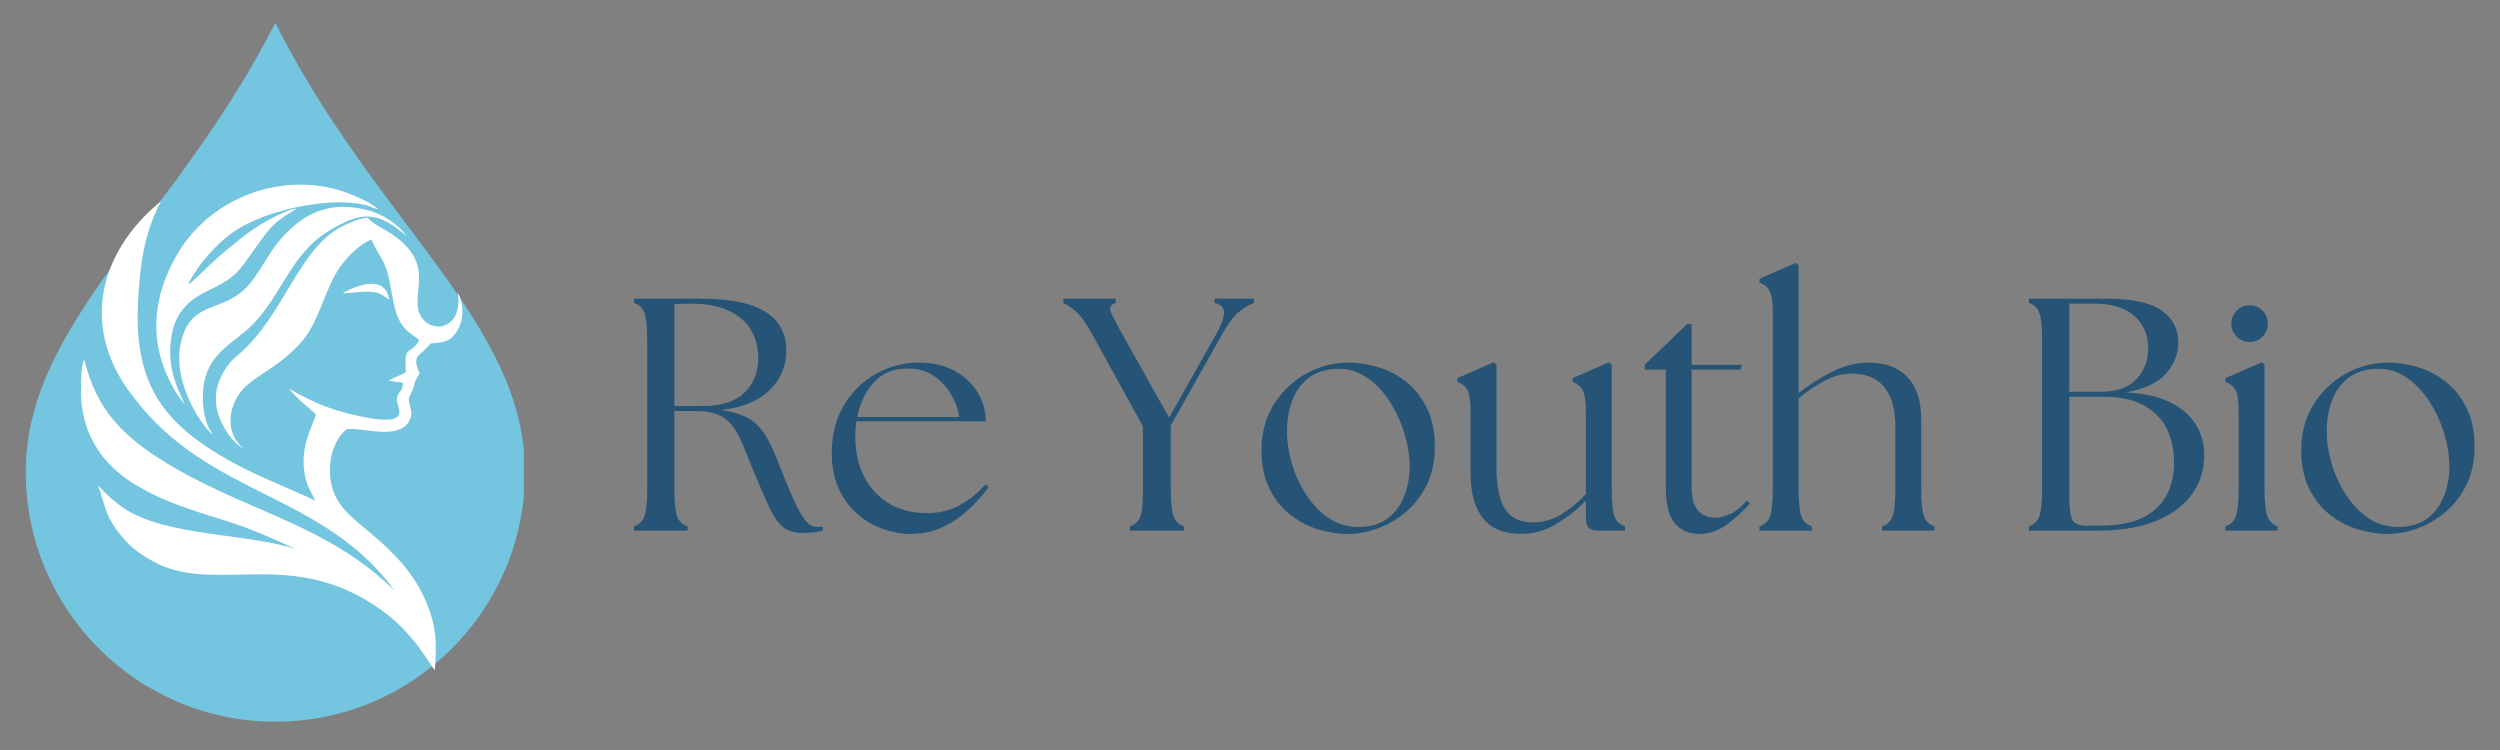
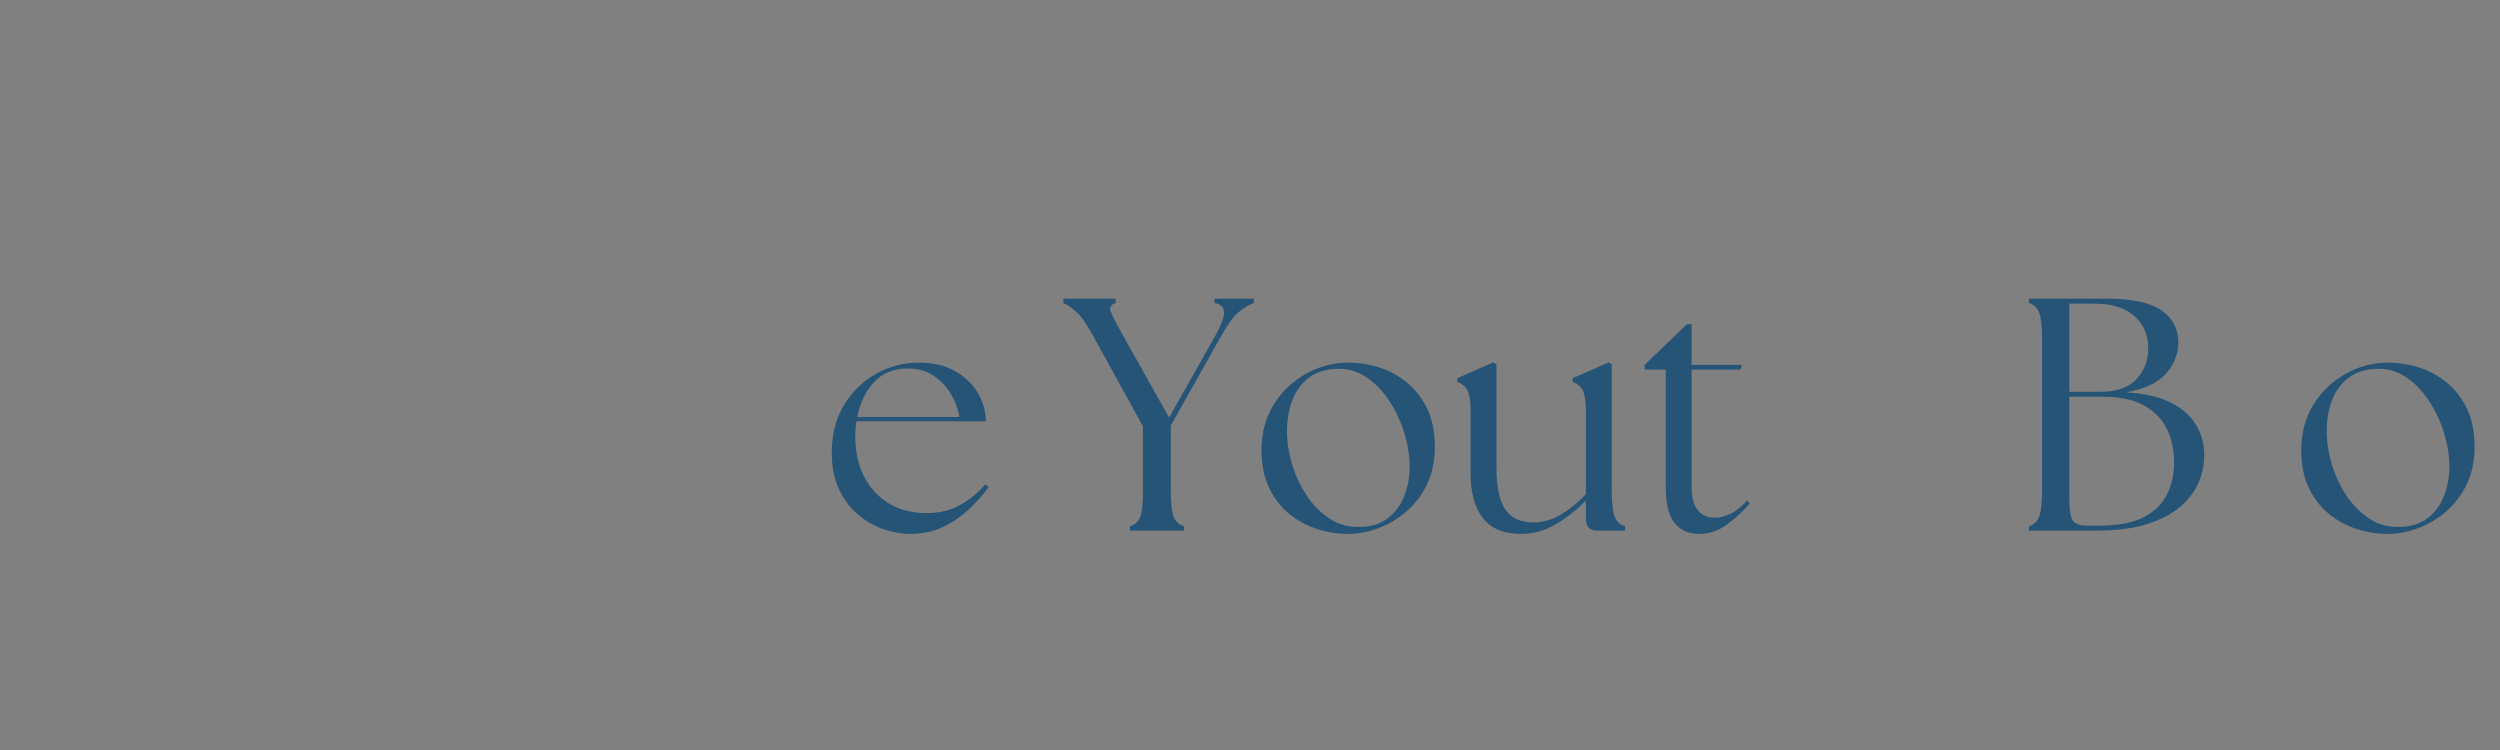
<svg xmlns="http://www.w3.org/2000/svg" version="1.0" preserveAspectRatio="xMidYMid meet" height="180" viewBox="0 0 450 135" zoomAndPan="magnify" width="600">
  <rect x="0" y="0" width="450" height="135" fill="#808080" stroke="none" />
  <defs>
    <g />
    <clipPath id="8f913de9ee">
      <path clip-rule="nonzero" d="M 4.633 4.051 L 94.285 4.051 L 94.285 129.992 L 4.633 129.992 Z M 4.633 4.051" />
    </clipPath>
    <clipPath id="a1b03e0300">
-       <path clip-rule="nonzero" d="M 14.363 33 L 83.695 33 L 83.695 120.836 L 14.363 120.836 Z M 14.363 33" />
-     </clipPath>
+       </clipPath>
  </defs>
  <g clip-path="url(#8f913de9ee)">
-     <path fill-rule="nonzero" fill-opacity="1" d="M 49.562 4.098 C 31.59 39.484 4.633 58.016 4.633 84.973 C 4.633 109.785 24.754 129.906 49.562 129.906 C 74.375 129.906 94.496 109.785 94.496 84.973 C 94.496 58.016 67.535 40.043 49.562 4.098 Z M 49.562 4.098" fill="#74c5df" />
-   </g>
+     </g>
  <g clip-path="url(#a1b03e0300)">
    <path fill-rule="evenodd" fill-opacity="1" d="M 17.652 87.367 C 18.645 88.383 19.586 89.441 20.66 90.227 C 27.883 96.676 42.984 95.664 53.23 98.801 C 48.59 96.734 45.047 95.09 40.109 93.566 C 32.031 91.059 21.516 87.98 17.004 79.938 C 15.789 77.773 15.129 75.855 14.73 73.062 C 14.508 71.488 14.422 65.844 15.176 64.742 C 17.449 73.848 21.949 78.801 32.02 84.559 C 45.574 92.305 59.43 94.852 71.078 106.375 C 58.133 88.613 37.766 89.488 24.203 71.688 C 14.516 59.719 17.289 45.793 28.949 36.238 C 25.84 42.277 25.148 47.957 24.836 54.688 C 24.148 69.496 29.707 76.418 41.395 82.984 C 45.98 85.566 51.812 87.773 56.707 90.102 C 56.266 88.945 55.613 88.195 55.18 86.734 C 53.438 80.918 56.418 76.531 56.863 74.57 L 54.23 72.254 C 53.637 71.734 52.371 70.461 51.965 69.84 C 52.711 70.496 56.184 72.176 57.496 72.727 C 59.645 73.633 61.641 74.211 64.012 74.758 C 74.586 77.18 71.453 73.402 71.441 72.023 C 71.43 70.457 72.684 70.473 72.484 68.879 L 69.926 68.531 C 70.926 67.934 72.086 67.609 73.047 66.973 C 72.738 61.684 73.648 64.324 75.453 61.23 C 74.996 60.762 74.039 60.176 73.5 59.73 C 70.184 56.977 70.949 51.387 69.152 47.438 C 68.512 46.023 67.352 44.555 66.883 43.105 C 65.418 43.629 63.301 45.422 62.355 46.637 C 62.086 46.992 61.66 47.402 61.395 47.777 C 58.113 52.391 57.688 58.012 53.727 62.141 C 51.395 64.57 49.629 65.711 46.934 67.5 C 46.078 68.066 45.305 68.645 44.605 69.219 C 41.195 72 40.027 77.82 43.938 80.762 C 42.969 80.309 41.953 79.301 41.297 78.441 C 40.938 77.973 40.293 76.91 39.941 76.195 C 37.957 72.164 38.824 68.516 41.402 65.27 C 41.941 64.59 42.562 64.168 43.27 63.531 C 50.957 56.668 53.59 45.574 60.801 41.18 C 61.883 40.523 64.746 39.176 66.258 39.211 C 66.395 39.809 69.645 41.551 70.359 42.027 C 79.223 47.871 73.152 53.426 75.977 57.246 C 78.207 60.258 83.422 58.863 82.383 52.664 C 83.406 54.336 83.574 57.117 82.559 59.051 C 81.477 61.125 80.496 61.668 77.543 61.809 C 75.582 64.23 73.988 63.75 75.547 67.219 C 74.188 69.148 74.914 69.172 73.816 71.145 C 73 72.629 74.77 73.672 73.66 75.777 C 71.629 79.641 63.496 76.395 62.238 77.406 C 60.691 78.641 59.664 81.148 59.465 83.207 C 58.734 90.754 63.535 93.078 68.055 97.102 C 72.438 101.004 75.637 104.801 77.504 110.465 C 78.637 113.91 78.547 116.914 78.27 120.598 C 77.195 119.551 74.699 114.074 68.418 109.645 C 52.176 98.188 38.531 107.254 27.449 100.988 C 24.336 99.227 22.977 98.012 21.086 95.496 C 18.77 92.398 18.855 90.621 17.652 87.367 Z M 70.055 53.969 C 68.945 53.191 68.473 52.59 66.457 52.512 C 64.77 52.449 63.195 52.801 61.664 52.781 C 62.633 52.141 64.926 51.227 66.293 51.109 C 68.648 50.91 69.738 51.973 70.055 53.969 Z M 73.129 42.441 C 68 38.02 65.145 37.902 59.031 41.656 C 52.348 45.766 50.695 53.188 45.414 58.48 C 41.984 61.918 37.211 63.508 36.578 70.035 C 36.297 72.984 36.844 76.426 38.363 78.191 C 37.164 77.816 30.676 69.117 32.613 61.426 C 34.605 53.504 40.598 56.719 45.27 50.691 C 46.918 48.559 48.66 45.301 49.898 43.785 C 54.289 38.41 59.117 36.035 66.164 37.82 C 68.934 38.516 72.035 40.676 73.129 42.441 Z M 68.086 37.684 C 66.406 37.273 66.621 36.828 63.156 36.504 C 57.191 35.953 47.926 38.031 42.84 41.223 C 40.129 42.93 38.309 44.848 36.324 47.301 C 35.793 47.957 34.156 50.324 33.922 51.215 C 34.406 50.957 37.574 47.871 38.227 47.25 C 40.027 45.535 41.867 44.156 43.773 42.602 C 46.043 40.742 51.008 37.812 53.449 37.531 C 49.188 40.102 49.023 40.375 45.715 44.988 C 42.891 48.926 42.621 49.812 37.742 52.16 C 34.25 53.84 31.645 55.922 30.879 60.434 C 30.066 65.27 31.332 68.836 33.258 72.746 C 32.641 72.152 31.48 70.379 31.027 69.512 C 30.363 68.246 29.812 67.09 29.324 65.664 C 26.918 58.633 28.34 51.824 31.977 45.652 C 37.676 35.988 49.641 31.176 60.469 34.07 C 62.863 34.707 66.723 36.352 68.086 37.684 Z M 68.086 37.684" fill="#ffffff" />
  </g>
  <g fill-opacity="1" fill="#265476">
    <g transform="translate(111.075, 95.51)">
      <g>
-         <path d="M 33.406 0.422 C 31.883 0.422 30.688 0.051 29.812 -0.688 C 28.945 -1.426 28.188 -2.5 27.531 -3.906 C 26.875 -5.32 26.109 -7.062 25.234 -9.125 C 24.359 -11.188 23.617 -12.992 23.016 -14.547 C 22.422 -16.098 21.773 -17.391 21.078 -18.422 C 20.391 -19.461 19.504 -20.238 18.422 -20.75 C 17.348 -21.27 15.922 -21.531 14.141 -21.531 L 10.312 -21.531 L 10.312 -7.578 C 10.312 -5.148 10.477 -3.477 10.812 -2.562 C 11.156 -1.645 11.785 -1.051 12.703 -0.781 L 12.703 0 L 3.047 0 L 3.047 -0.781 C 3.953 -1.051 4.57 -1.645 4.906 -2.562 C 5.25 -3.477 5.422 -5.148 5.422 -7.578 L 5.422 -34.172 C 5.422 -36.641 5.25 -38.32 4.906 -39.219 C 4.57 -40.113 3.953 -40.695 3.047 -40.969 L 3.047 -41.75 L 14.797 -41.75 C 18.848 -41.75 22.004 -41.336 24.266 -40.516 C 26.535 -39.703 28.133 -38.598 29.062 -37.203 C 30 -35.816 30.469 -34.227 30.469 -32.438 C 30.469 -29.656 29.473 -27.281 27.484 -25.312 C 25.504 -23.344 22.566 -22.141 18.672 -21.703 C 20.492 -21.461 21.984 -21.055 23.141 -20.484 C 24.297 -19.91 25.25 -19.133 26 -18.156 C 26.758 -17.188 27.438 -16.004 28.031 -14.609 C 28.625 -13.223 29.281 -11.613 30 -9.781 C 30.957 -7.395 31.766 -5.547 32.422 -4.234 C 33.078 -2.922 33.68 -1.992 34.234 -1.453 C 34.785 -0.922 35.398 -0.656 36.078 -0.656 C 36.273 -0.656 36.441 -0.656 36.578 -0.656 C 36.723 -0.656 36.875 -0.676 37.031 -0.719 L 37.031 0 C 36.594 0.156 36.023 0.266 35.328 0.328 C 34.641 0.391 34 0.422 33.406 0.422 Z M 10.312 -22.422 L 15.328 -22.422 C 18.742 -22.422 21.273 -23.223 22.922 -24.828 C 24.578 -26.441 25.406 -28.523 25.406 -31.078 C 25.406 -32.859 25 -34.484 24.188 -35.953 C 23.375 -37.43 22.062 -38.617 20.25 -39.516 C 18.438 -40.41 16.062 -40.859 13.125 -40.859 C 12.688 -40.859 12.227 -40.848 11.75 -40.828 C 11.27 -40.805 10.789 -40.773 10.312 -40.734 Z M 10.312 -22.422" />
-       </g>
+         </g>
    </g>
  </g>
  <g fill-opacity="1" fill="#265476">
    <g transform="translate(147.575, 95.51)">
      <g>
        <path d="M 16.281 0.594 C 14.656 0.594 13.004 0.297 11.328 -0.297 C 9.66 -0.891 8.129 -1.789 6.734 -3 C 5.348 -4.219 4.234 -5.738 3.391 -7.562 C 2.555 -9.395 2.141 -11.547 2.141 -14.016 C 2.141 -17.273 2.863 -20.117 4.312 -22.547 C 5.77 -24.973 7.691 -26.859 10.078 -28.203 C 12.461 -29.555 15.047 -30.234 17.828 -30.234 C 20.336 -30.234 22.473 -29.742 24.234 -28.766 C 26.004 -27.797 27.379 -26.516 28.359 -24.922 C 29.336 -23.336 29.844 -21.594 29.875 -19.688 L 6.562 -19.688 C 6.438 -18.812 6.375 -17.895 6.375 -16.938 C 6.375 -14.227 6.898 -11.832 7.953 -9.75 C 9.016 -7.664 10.508 -6.047 12.438 -4.891 C 14.363 -3.734 16.617 -3.156 19.203 -3.156 C 21.504 -3.156 23.508 -3.633 25.219 -4.594 C 26.938 -5.551 28.473 -6.801 29.828 -8.344 L 30.359 -7.812 C 29.359 -6.414 28.16 -5.07 26.766 -3.781 C 25.379 -2.488 23.82 -1.438 22.094 -0.625 C 20.363 0.188 18.426 0.594 16.281 0.594 Z M 6.734 -20.453 L 25.109 -20.453 C 24.91 -21.805 24.422 -23.148 23.641 -24.484 C 22.867 -25.816 21.836 -26.93 20.547 -27.828 C 19.254 -28.723 17.691 -29.172 15.859 -29.172 C 13.316 -29.203 11.281 -28.383 9.75 -26.719 C 8.219 -25.051 7.211 -22.961 6.734 -20.453 Z M 6.734 -20.453" />
      </g>
    </g>
  </g>
  <g fill-opacity="1" fill="#265476">
    <g transform="translate(179.601, 95.51)">
      <g />
    </g>
  </g>
  <g fill-opacity="1" fill="#265476">
    <g transform="translate(192.126, 95.51)">
      <g>
        <path d="M 11.266 0 L 11.266 -0.781 C 12.18 -1.051 12.805 -1.645 13.141 -2.562 C 13.484 -3.477 13.633 -5.148 13.594 -7.578 L 13.594 -18.781 L 4.594 -35.125 C 3.438 -37.238 2.422 -38.672 1.547 -39.422 C 0.672 -40.18 -0.082 -40.695 -0.719 -40.969 L -0.719 -41.75 L 8.703 -41.75 L 8.703 -40.969 C 7.828 -40.695 7.531 -40.18 7.812 -39.422 C 8.094 -38.672 8.828 -37.238 10.016 -35.125 L 18.312 -20.344 L 26.656 -35.125 C 27.688 -36.957 28.203 -38.336 28.203 -39.266 C 28.203 -40.203 27.629 -40.77 26.484 -40.969 L 26.484 -41.75 L 33.578 -41.75 L 33.578 -40.969 C 32.785 -40.695 31.91 -40.18 30.953 -39.422 C 29.992 -38.672 28.922 -37.238 27.734 -35.125 L 18.609 -18.906 L 18.609 -7.578 C 18.609 -5.148 18.773 -3.477 19.109 -2.562 C 19.453 -1.645 20.082 -1.051 21 -0.781 L 21 0 Z M 11.266 0" />
      </g>
    </g>
  </g>
  <g fill-opacity="1" fill="#265476">
    <g transform="translate(224.928, 95.51)">
      <g>
        <path d="M 17.766 0.594 C 15.859 0.594 13.977 0.297 12.125 -0.297 C 10.281 -0.891 8.602 -1.801 7.094 -3.031 C 5.582 -4.27 4.379 -5.844 3.484 -7.75 C 2.586 -9.656 2.141 -11.906 2.141 -14.5 C 2.141 -17.594 2.875 -20.32 4.344 -22.688 C 5.82 -25.051 7.754 -26.898 10.141 -28.234 C 12.523 -29.566 15.066 -30.234 17.766 -30.234 C 19.641 -30.234 21.488 -29.945 23.312 -29.375 C 25.145 -28.801 26.816 -27.895 28.328 -26.656 C 29.836 -25.426 31.051 -23.852 31.969 -21.938 C 32.883 -20.031 33.344 -17.75 33.344 -15.094 C 33.344 -12.539 32.875 -10.289 31.938 -8.344 C 31 -6.395 29.754 -4.754 28.203 -3.422 C 26.66 -2.098 24.973 -1.098 23.141 -0.422 C 21.305 0.254 19.516 0.594 17.766 0.594 Z M 6.734 -17.891 C 6.734 -15.984 7.031 -14.023 7.625 -12.016 C 8.227 -10.004 9.086 -8.145 10.203 -6.438 C 11.316 -4.727 12.656 -3.336 14.219 -2.266 C 15.789 -1.191 17.57 -0.656 19.562 -0.656 C 21.707 -0.656 23.457 -1.16 24.812 -2.172 C 26.164 -3.191 27.172 -4.535 27.828 -6.203 C 28.484 -7.867 28.812 -9.656 28.812 -11.562 C 28.812 -13.477 28.488 -15.477 27.844 -17.562 C 27.207 -19.645 26.301 -21.582 25.125 -23.375 C 23.957 -25.164 22.555 -26.598 20.922 -27.672 C 19.297 -28.742 17.508 -29.223 15.562 -29.109 C 13.539 -29.023 11.875 -28.469 10.562 -27.438 C 9.25 -26.406 8.281 -25.051 7.656 -23.375 C 7.039 -21.707 6.734 -19.879 6.734 -17.891 Z M 6.734 -17.891" />
      </g>
    </g>
  </g>
  <g fill-opacity="1" fill="#265476">
    <g transform="translate(260.831, 95.51)">
      <g>
        <path d="M 13 0.594 C 9.863 0.594 7.555 -0.359 6.078 -2.266 C 4.609 -4.172 3.875 -6.836 3.875 -10.266 L 3.875 -21.297 C 3.875 -22.68 3.785 -23.723 3.609 -24.422 C 3.43 -25.117 3.172 -25.625 2.828 -25.938 C 2.492 -26.258 2.047 -26.539 1.484 -26.781 L 1.484 -27.438 L 7.984 -30.297 L 8.531 -29.875 L 8.531 -11.328 C 8.531 -7.953 9.047 -5.469 10.078 -3.875 C 11.109 -2.281 12.816 -1.484 15.203 -1.484 C 16.953 -1.484 18.625 -1.969 20.219 -2.938 C 21.812 -3.914 23.281 -5.125 24.625 -6.562 L 24.625 -21.297 C 24.625 -22.68 24.535 -23.723 24.359 -24.422 C 24.18 -25.117 23.922 -25.625 23.578 -25.938 C 23.242 -26.258 22.801 -26.539 22.25 -26.781 L 22.25 -27.438 L 28.75 -30.297 L 29.281 -29.875 L 29.281 -7.578 C 29.281 -5.148 29.445 -3.477 29.781 -2.562 C 30.125 -1.645 30.754 -1.051 31.672 -0.781 L 31.672 0 L 26.594 0 C 25.957 0 25.469 -0.176 25.125 -0.531 C 24.789 -0.895 24.625 -1.516 24.625 -2.391 L 24.625 -5.422 C 23.113 -3.836 21.352 -2.438 19.344 -1.219 C 17.344 -0.008 15.227 0.594 13 0.594 Z M 13 0.594" />
      </g>
    </g>
  </g>
  <g fill-opacity="1" fill="#265476">
    <g transform="translate(294.588, 95.51)">
      <g>
        <path d="M 11.266 0.594 C 9.398 0.594 7.93 -0.051 6.859 -1.344 C 5.785 -2.633 5.25 -4.832 5.25 -7.938 L 5.25 -28.984 L 1.438 -28.984 L 1.438 -29.828 L 9.062 -37.156 L 9.906 -37.156 L 9.906 -29.828 L 18.969 -29.828 L 18.672 -28.984 L 9.906 -28.984 L 9.906 -7.938 C 9.906 -5.906 10.289 -4.461 11.062 -3.609 C 11.832 -2.754 12.859 -2.328 14.141 -2.328 C 14.973 -2.328 15.883 -2.555 16.875 -3.016 C 17.875 -3.473 18.867 -4.273 19.859 -5.422 L 20.391 -4.891 C 19.117 -3.422 17.719 -2.141 16.188 -1.047 C 14.656 0.047 13.016 0.594 11.266 0.594 Z M 11.266 0.594" />
      </g>
    </g>
  </g>
  <g fill-opacity="1" fill="#265476">
    <g transform="translate(315.104, 95.51)">
      <g>
-         <path d="M 1.609 0 L 1.609 -0.781 C 2.523 -1.051 3.148 -1.645 3.484 -2.562 C 3.828 -3.477 4 -5.148 4 -7.578 L 4 -39.188 C 4 -40.57 3.906 -41.613 3.719 -42.312 C 3.539 -43.008 3.281 -43.516 2.938 -43.828 C 2.602 -44.148 2.16 -44.43 1.609 -44.672 L 1.609 -45.328 L 8.109 -48.188 L 8.641 -47.766 L 8.641 -24.75 C 10.391 -26.145 12.359 -27.406 14.547 -28.531 C 16.734 -29.664 18.984 -30.234 21.297 -30.234 C 24.234 -30.234 26.535 -29.379 28.203 -27.672 C 29.879 -25.961 30.719 -23.359 30.719 -19.859 L 30.719 -7.578 C 30.719 -5.148 30.883 -3.477 31.219 -2.562 C 31.562 -1.645 32.188 -1.051 33.094 -0.781 L 33.094 0 L 23.672 0 L 23.672 -0.781 C 24.586 -1.051 25.211 -1.645 25.547 -2.562 C 25.891 -3.477 26.062 -5.148 26.062 -7.578 L 26.062 -18.672 C 26.062 -21.766 25.406 -24.133 24.094 -25.781 C 22.781 -27.438 20.812 -28.266 18.188 -28.266 C 16.562 -28.266 14.941 -27.836 13.328 -26.984 C 11.723 -26.129 10.16 -25.066 8.641 -23.797 L 8.641 -7.578 C 8.641 -5.148 8.805 -3.477 9.141 -2.562 C 9.484 -1.645 10.113 -1.051 11.031 -0.781 L 11.031 0 Z M 1.609 0" />
-       </g>
+         </g>
    </g>
  </g>
  <g fill-opacity="1" fill="#265476">
    <g transform="translate(349.636, 95.51)">
      <g />
    </g>
  </g>
  <g fill-opacity="1" fill="#265476">
    <g transform="translate(362.16, 95.51)">
      <g>
        <path d="M 3.047 0 L 3.047 -0.781 C 3.953 -1.051 4.57 -1.645 4.906 -2.562 C 5.25 -3.477 5.422 -5.148 5.422 -7.578 L 5.422 -34.172 C 5.422 -36.641 5.25 -38.32 4.906 -39.219 C 4.57 -40.113 3.953 -40.695 3.047 -40.969 L 3.047 -41.75 L 17 -41.75 C 21.613 -41.75 24.922 -41.039 26.922 -39.625 C 28.93 -38.219 29.938 -36.301 29.938 -33.875 C 29.938 -31.844 29.219 -29.992 27.781 -28.328 C 26.352 -26.66 23.93 -25.508 20.516 -24.875 C 23.773 -24.707 26.438 -24.109 28.5 -23.078 C 30.57 -22.047 32.102 -20.711 33.094 -19.078 C 34.094 -17.453 34.594 -15.664 34.594 -13.719 C 34.633 -12.051 34.316 -10.398 33.641 -8.766 C 32.961 -7.141 31.867 -5.672 30.359 -4.359 C 28.848 -3.047 26.848 -1.988 24.359 -1.188 C 21.879 -0.395 18.828 0 15.203 0 Z M 10.312 -6.078 C 10.312 -3.93 10.508 -2.531 10.906 -1.875 C 11.312 -1.219 12.148 -0.891 13.422 -0.891 L 15.75 -0.891 C 19.008 -0.891 21.613 -1.375 23.562 -2.344 C 25.508 -3.32 26.93 -4.664 27.828 -6.375 C 28.723 -8.094 29.172 -10.039 29.172 -12.219 C 29.172 -14.531 28.734 -16.57 27.859 -18.344 C 26.984 -20.113 25.598 -21.516 23.703 -22.547 C 21.816 -23.578 19.383 -24.094 16.406 -24.094 L 10.312 -24.094 Z M 10.312 -24.984 L 15.859 -24.984 C 18.805 -24.984 20.984 -25.738 22.391 -27.25 C 23.805 -28.758 24.516 -30.609 24.516 -32.797 C 24.516 -35.266 23.664 -37.223 21.969 -38.672 C 20.281 -40.129 17.906 -40.859 14.844 -40.859 L 10.312 -40.859 Z M 10.312 -24.984" />
      </g>
    </g>
  </g>
  <g fill-opacity="1" fill="#265476">
    <g transform="translate(398.66, 95.51)">
      <g>
-         <path d="M 1.906 0 L 1.906 -0.781 C 2.82 -1.051 3.445 -1.645 3.781 -2.562 C 4.125 -3.477 4.297 -5.148 4.297 -7.578 L 4.297 -21.297 C 4.297 -22.68 4.211 -23.723 4.047 -24.422 C 3.891 -25.117 3.633 -25.625 3.281 -25.938 C 2.926 -26.258 2.469 -26.539 1.906 -26.781 L 1.906 -27.438 L 8.469 -30.297 L 8.953 -29.875 L 8.953 -7.578 C 8.953 -5.148 9.129 -3.477 9.484 -2.562 C 9.836 -1.645 10.453 -1.051 11.328 -0.781 L 11.328 0 Z M 2.984 -37.219 C 2.984 -38.164 3.301 -38.957 3.938 -39.594 C 4.57 -40.238 5.348 -40.562 6.266 -40.562 C 7.211 -40.562 7.992 -40.238 8.609 -39.594 C 9.234 -38.957 9.547 -38.164 9.547 -37.219 C 9.547 -36.344 9.227 -35.578 8.594 -34.922 C 7.957 -34.266 7.18 -33.938 6.266 -33.938 C 5.348 -33.938 4.57 -34.266 3.938 -34.922 C 3.301 -35.578 2.984 -36.344 2.984 -37.219 Z M 2.984 -37.219" />
-       </g>
+         </g>
    </g>
  </g>
  <g fill-opacity="1" fill="#265476">
    <g transform="translate(412.079, 95.51)">
      <g>
        <path d="M 17.766 0.594 C 15.859 0.594 13.977 0.297 12.125 -0.297 C 10.281 -0.891 8.602 -1.801 7.094 -3.031 C 5.582 -4.27 4.379 -5.844 3.484 -7.75 C 2.586 -9.656 2.141 -11.906 2.141 -14.5 C 2.141 -17.594 2.875 -20.32 4.344 -22.688 C 5.82 -25.051 7.754 -26.898 10.141 -28.234 C 12.523 -29.566 15.066 -30.234 17.766 -30.234 C 19.641 -30.234 21.488 -29.945 23.312 -29.375 C 25.145 -28.801 26.816 -27.895 28.328 -26.656 C 29.836 -25.426 31.051 -23.852 31.969 -21.938 C 32.883 -20.031 33.344 -17.75 33.344 -15.094 C 33.344 -12.539 32.875 -10.289 31.938 -8.344 C 31 -6.395 29.754 -4.754 28.203 -3.422 C 26.66 -2.098 24.973 -1.098 23.141 -0.422 C 21.305 0.254 19.516 0.594 17.766 0.594 Z M 6.734 -17.891 C 6.734 -15.984 7.031 -14.023 7.625 -12.016 C 8.227 -10.004 9.086 -8.145 10.203 -6.438 C 11.316 -4.727 12.656 -3.336 14.219 -2.266 C 15.789 -1.191 17.57 -0.656 19.562 -0.656 C 21.707 -0.656 23.457 -1.16 24.812 -2.172 C 26.164 -3.191 27.172 -4.535 27.828 -6.203 C 28.484 -7.867 28.812 -9.656 28.812 -11.562 C 28.812 -13.477 28.488 -15.477 27.844 -17.562 C 27.207 -19.645 26.301 -21.582 25.125 -23.375 C 23.957 -25.164 22.555 -26.598 20.922 -27.672 C 19.297 -28.742 17.508 -29.223 15.562 -29.109 C 13.539 -29.023 11.875 -28.469 10.562 -27.438 C 9.25 -26.406 8.281 -25.051 7.656 -23.375 C 7.039 -21.707 6.734 -19.879 6.734 -17.891 Z M 6.734 -17.891" />
      </g>
    </g>
  </g>
</svg>